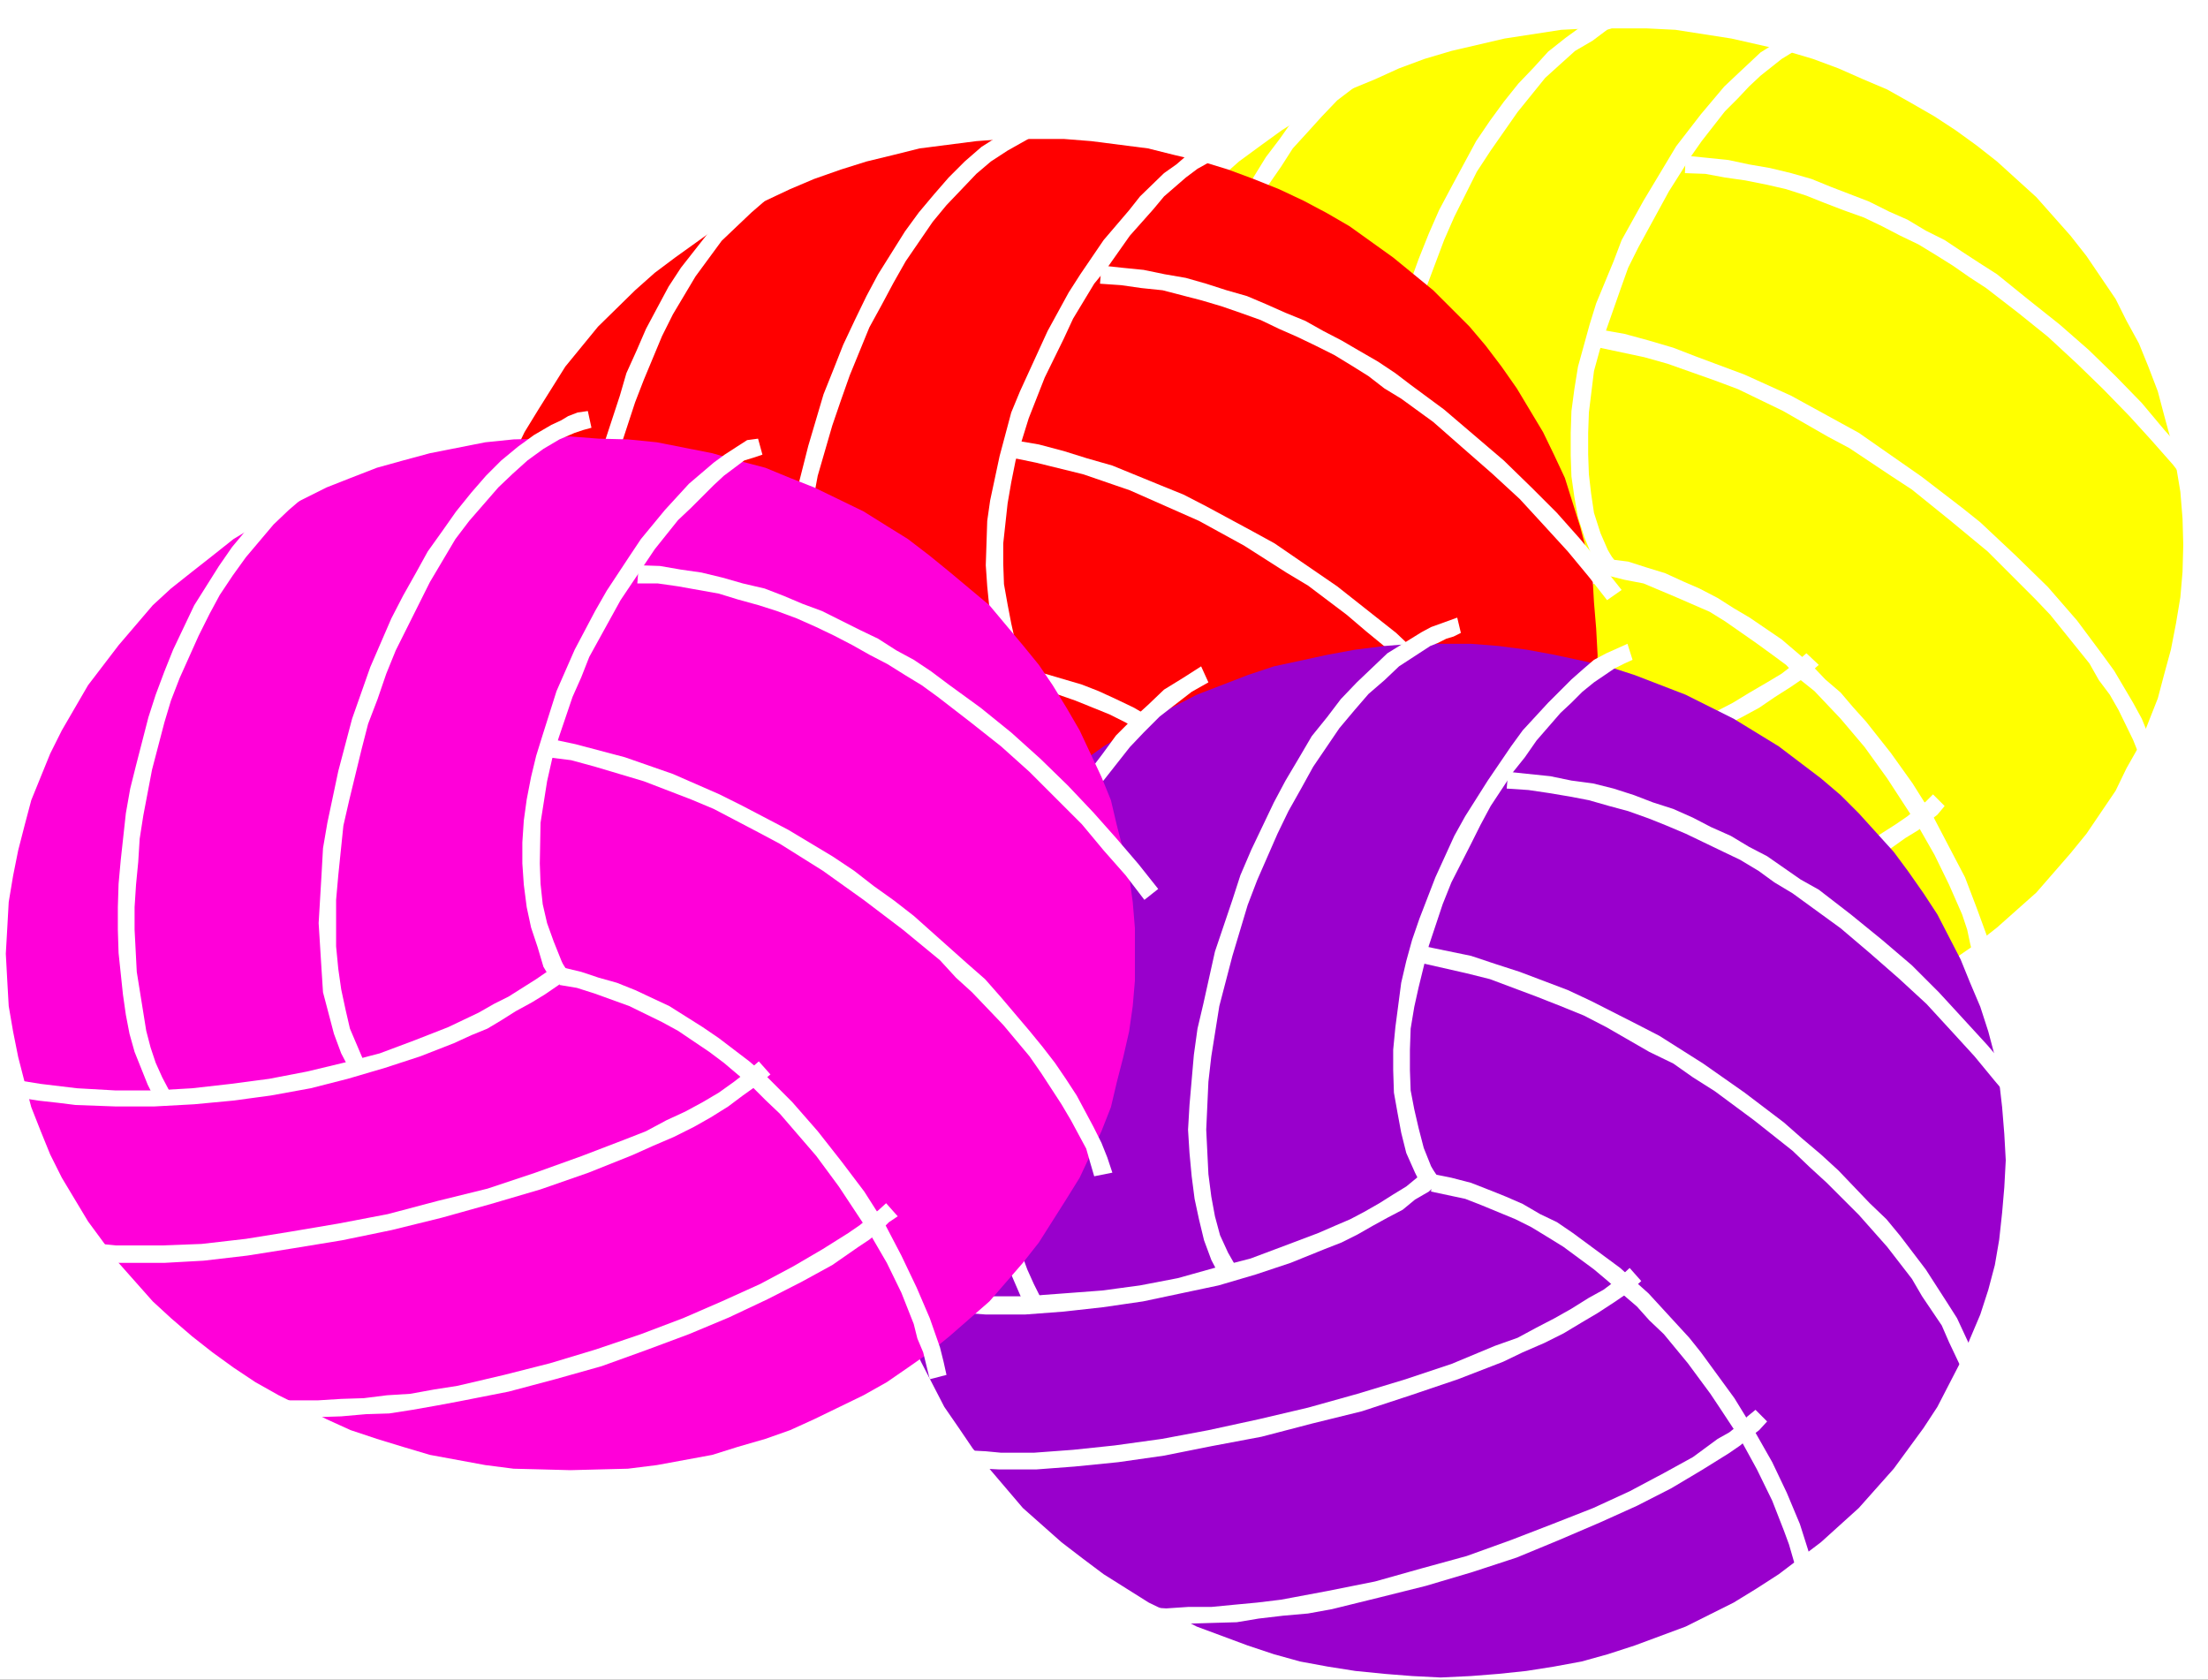
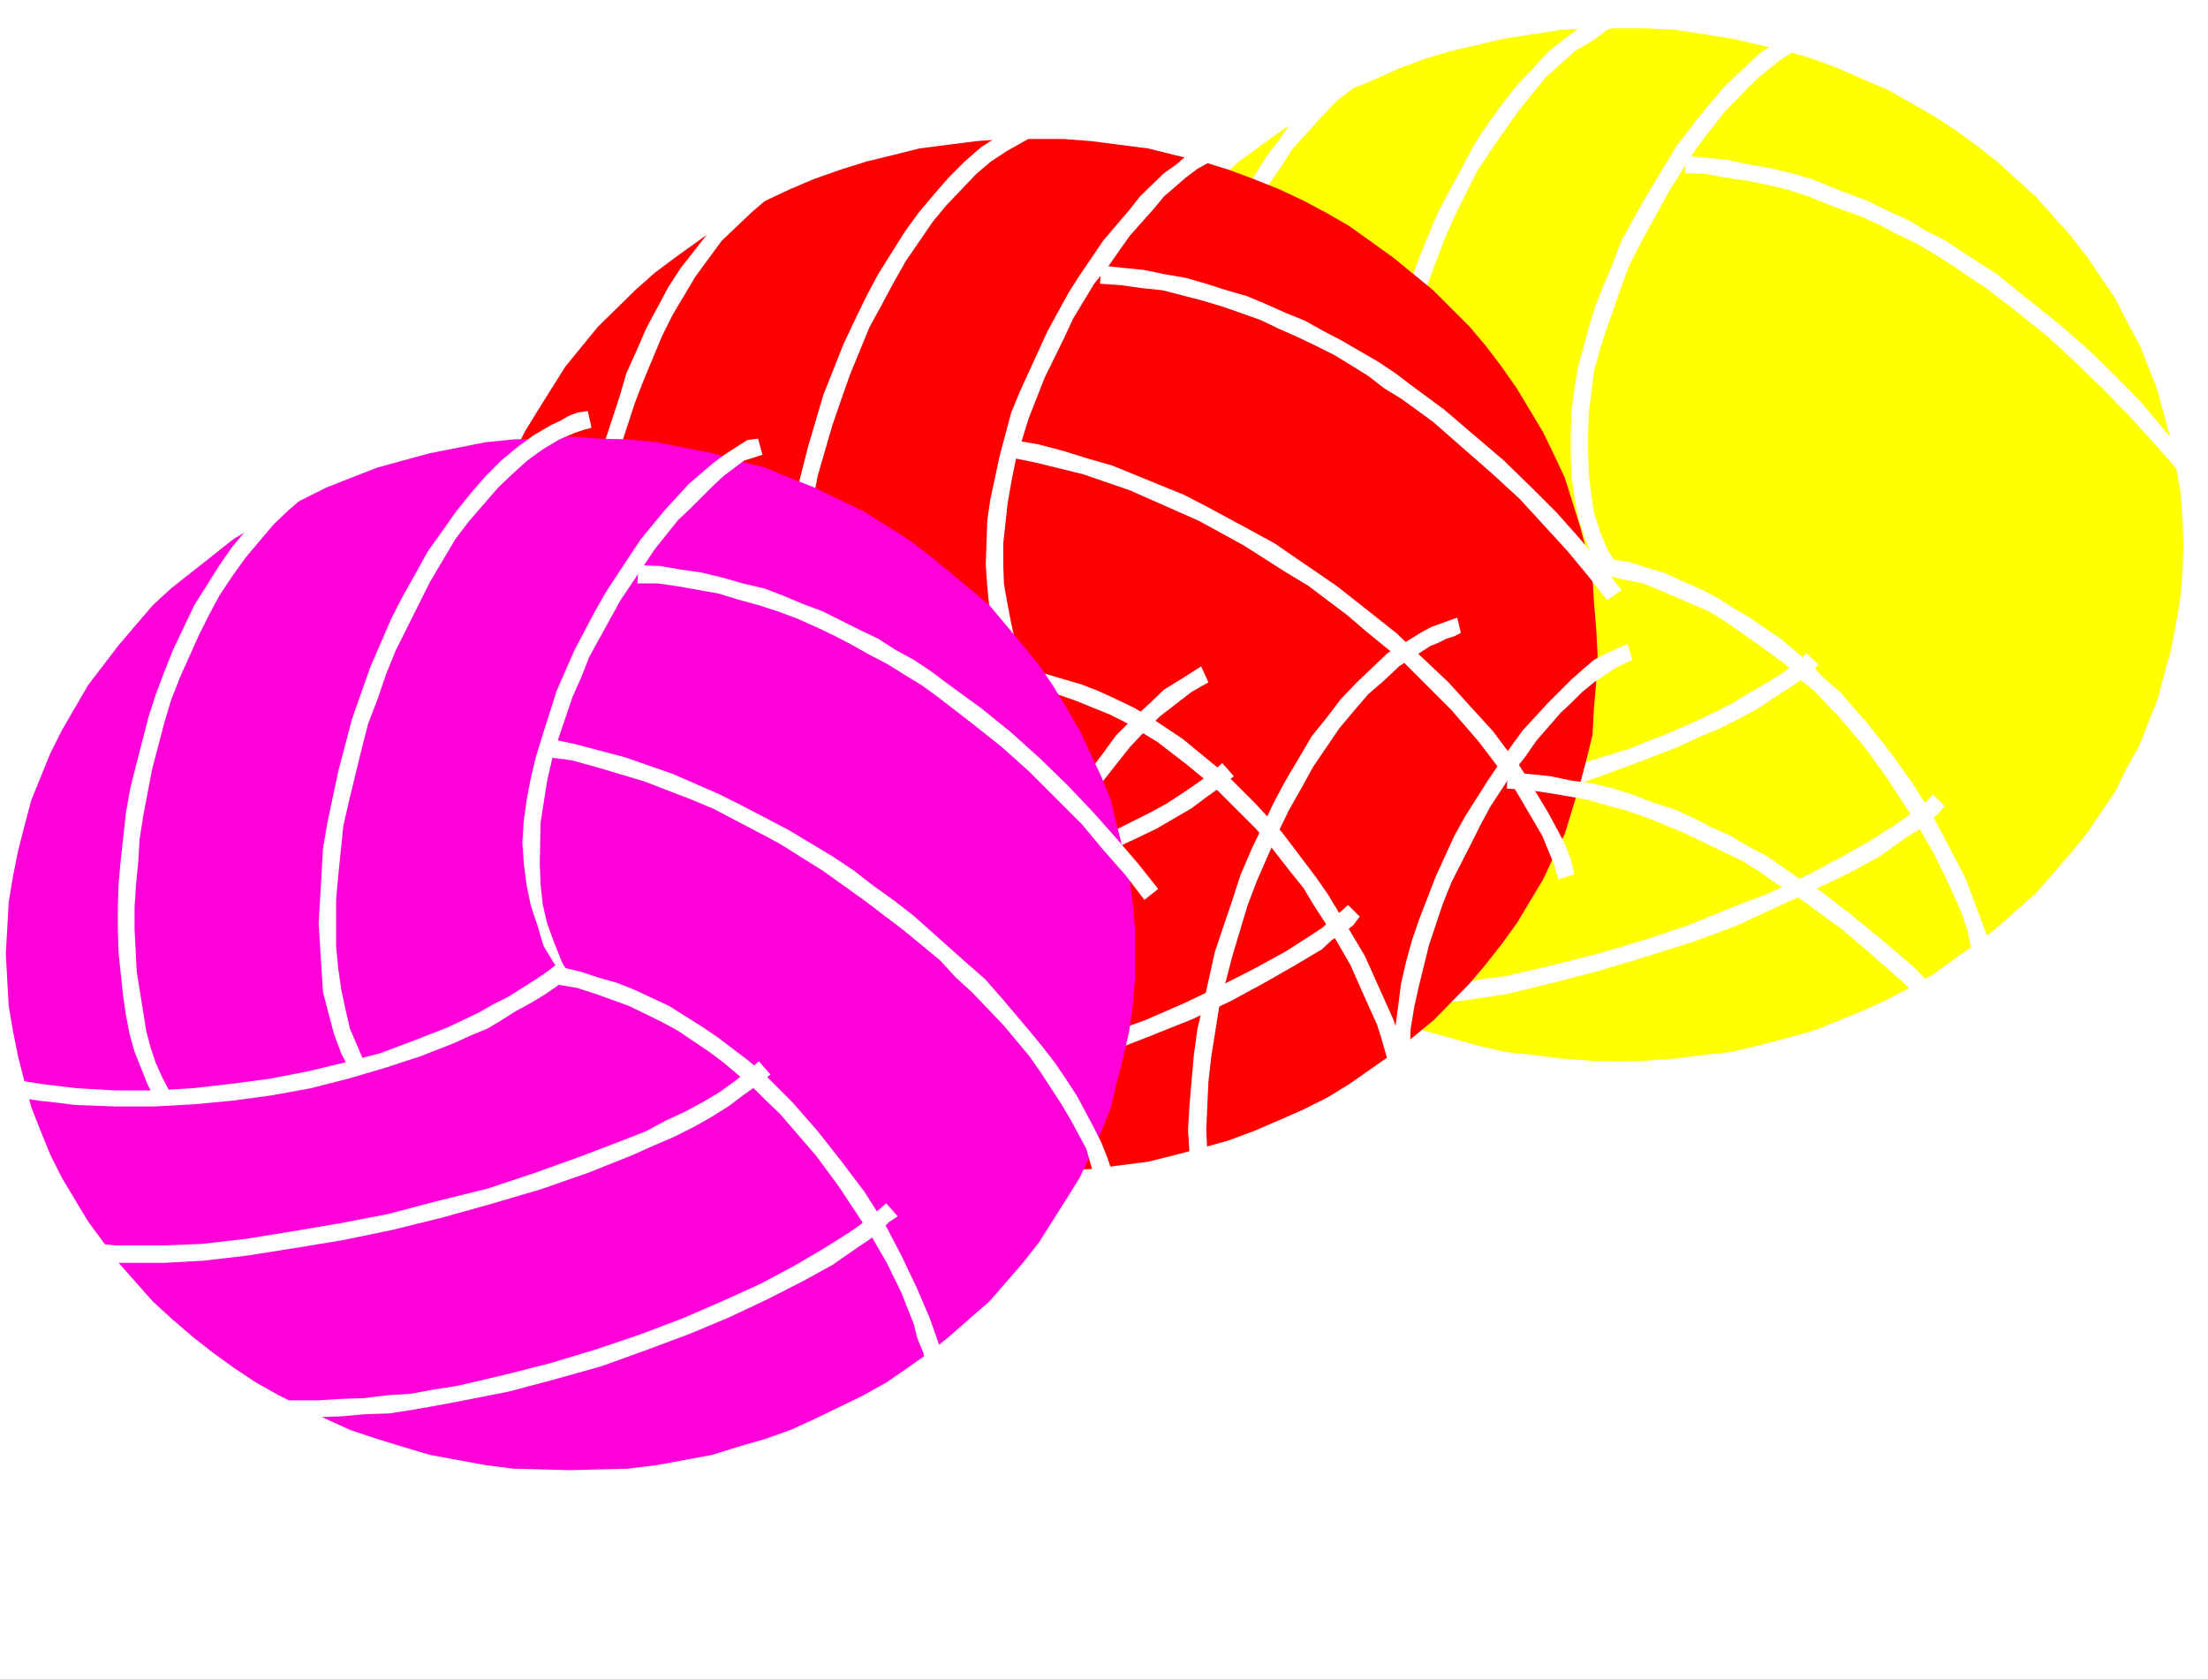
<svg xmlns="http://www.w3.org/2000/svg" xmlns:ns1="http://sodipodi.sourceforge.net/DTD/sodipodi-0.dtd" xmlns:ns2="http://www.inkscape.org/namespaces/inkscape" version="1.0" width="129.766mm" height="98.708mm" id="svg41" ns1:docname="Balls 1.wmf">
  <rect width="100%" height="100%" fill="#333333" stroke="none" />
  <ns1:namedview id="namedview41" pagecolor="#ffffff" bordercolor="#000000" borderopacity="0.25" ns2:showpageshadow="2" ns2:pageopacity="0.0" ns2:pagecheckerboard="0" ns2:deskcolor="#d1d1d1" ns2:document-units="mm" />
  <defs id="defs1">
    <pattern id="WMFhbasepattern" patternUnits="userSpaceOnUse" width="6" height="6" x="0" y="0" />
  </defs>
  <path style="fill:#ffffff;fill-opacity:1;fill-rule:evenodd;stroke:none" d="M 0,373.069 H 490.455 V 0 H 0 Z" id="path1" />
  <path style="fill:#ffff00;fill-opacity:1;fill-rule:evenodd;stroke:none" d="m 359.56,6.301 h 6.141 l 6.464,0.323 12.443,1.939 12.12,2.747 5.979,1.777 5.656,2.1 5.494,2.424 5.333,2.262 5.171,2.908 5.333,3.07 4.686,3.07 4.686,3.393 4.525,3.555 8.726,7.917 7.595,8.563 3.555,4.524 6.464,9.533 2.424,4.847 2.747,5.009 2.101,5.17 2.101,5.493 1.454,5.493 1.454,5.332 1.131,5.655 0.97,5.817 0.485,5.978 0.162,5.817 -0.162,5.978 -0.485,5.655 -0.97,5.817 -1.131,5.817 -1.454,5.332 -1.454,5.493 -2.101,5.332 -2.101,5.332 -2.747,4.847 -2.424,5.009 -6.464,9.533 -3.555,4.362 -7.595,8.725 -8.726,7.755 -4.525,3.555 -4.686,3.231 -4.686,3.393 -5.333,3.07 -5.171,2.747 -5.333,2.424 -5.494,2.262 -5.656,2.262 -5.979,1.616 -5.979,1.616 -6.141,1.454 -6.141,0.646 -6.302,0.808 -6.464,0.485 -6.141,0.162 -6.464,-0.162 -6.302,-0.485 -6.464,-0.808 -6.141,-0.646 -6.141,-1.454 -5.656,-1.616 -5.979,-1.616 -5.656,-2.262 -5.333,-2.262 -5.494,-2.424 -5.171,-2.747 -5.171,-3.07 -4.848,-3.393 -4.686,-3.231 -9.211,-7.594 -4.04,-3.716 -7.757,-8.725 -3.394,-4.362 -3.555,-4.686 -2.909,-4.847 -2.424,-5.009 -2.747,-4.847 -2.262,-5.332 -1.939,-5.332 -1.616,-5.493 -1.454,-5.332 -0.97,-5.817 -0.97,-5.817 -0.485,-5.655 -0.162,-5.978 0.162,-5.817 0.485,-5.978 0.97,-5.817 0.97,-5.655 1.454,-5.332 1.616,-5.493 1.939,-5.493 2.262,-5.17 2.747,-5.009 2.424,-4.847 2.909,-4.847 3.555,-4.686 3.394,-4.524 7.757,-8.563 4.04,-4.039 4.363,-3.878 4.848,-3.555 4.686,-3.393 4.848,-3.07 5.171,-3.07 5.171,-2.908 5.494,-2.262 5.333,-2.424 5.656,-2.1 5.979,-1.777 11.797,-2.747 12.605,-1.939 6.302,-0.323 z" id="path2" />
  <path style="fill:#ffffff;fill-opacity:1;fill-rule:evenodd;stroke:none" d="m 313.665,145.091 -3.07,-7.594 -1.131,-4.201 -1.131,-4.201 -0.646,-4.847 -0.162,-4.847 V 108.899 l 0.162,-5.493 1.454,-10.987 1.293,-5.817 2.586,-11.31 1.616,-5.655 6.141,-16.319 2.262,-5.17 5.01,-10.017 3.07,-4.686 5.979,-8.563 6.141,-7.594 3.394,-3.07 3.232,-2.908 3.878,-2.262 3.232,-2.424 1.939,-0.646 1.293,-0.969 1.939,-0.485 1.939,-0.485 -0.97,-3.716 -4.04,1.454 -1.939,0.646 -5.818,3.393 -3.555,2.585 -3.878,3.07 -3.232,3.555 -3.394,3.555 -3.232,4.039 -3.07,4.201 -3.07,4.524 -5.494,10.179 -2.747,5.17 -2.262,5.17 -2.262,5.655 -4.04,11.148 -3.394,11.633 -2.101,11.31 -0.97,5.817 -0.646,5.655 -0.485,11.148 0.485,10.502 0.646,4.847 2.262,9.21 1.454,4.201 2.262,3.878 z" id="path3" />
  <path style="fill:#ffffff;fill-opacity:1;fill-rule:evenodd;stroke:none" d="m 357.136,122.633 -2.586,2.1 -2.747,1.939 -2.909,2.1 -3.232,1.616 -3.07,1.939 -3.555,1.777 -3.394,1.616 -3.555,1.454 -7.272,3.07 -7.595,2.585 -8.08,2.262 -8.08,1.939 -8.403,1.616 -8.565,1.293 -8.565,0.969 -8.565,0.323 h -8.726 l -8.242,-0.323 -4.04,-0.485 -4.202,-0.485 -3.878,-0.485 -4.04,-0.969 -0.646,3.716 4.04,0.808 4.04,0.646 4.525,0.485 4.04,0.485 8.403,0.485 h 8.726 l 8.888,-0.485 8.726,-0.969 8.403,-1.131 8.565,-1.616 8.565,-2.262 8.242,-2.1 7.757,-2.908 7.434,-3.07 3.717,-1.293 3.555,-1.939 3.555,-1.616 3.232,-1.939 3.232,-1.939 3.07,-2.1 2.909,-1.939 2.747,-2.262 z" id="path4" />
  <path style="fill:#ffffff;fill-opacity:1;fill-rule:evenodd;stroke:none" d="m 401.252,145.091 -2.586,2.262 -2.909,2.262 -3.232,1.939 -3.878,2.262 -3.717,2.262 -4.04,2.1 -4.525,2.1 -4.686,2.1 -9.696,3.878 -10.504,3.231 -10.666,3.555 -10.989,2.908 -10.989,2.747 -11.15,2.262 -10.342,1.777 -10.181,1.616 -9.373,0.808 -8.726,0.646 h -3.878 -3.555 l -3.394,-0.162 h -3.07 l -0.485,3.716 3.394,0.162 3.555,0.323 h 3.555 3.878 l 9.05,-0.646 9.534,-1.131 10.181,-1.616 10.827,-1.777 10.989,-2.424 11.15,-2.747 10.989,-2.908 10.989,-3.231 10.666,-3.878 9.534,-3.716 4.848,-2.262 4.363,-1.777 4.686,-2.424 3.878,-2.1 3.555,-2.424 3.555,-2.262 3.07,-2.1 3.07,-2.747 z" id="path5" />
  <path style="fill:#ffffff;fill-opacity:1;fill-rule:evenodd;stroke:none" d="m 270.356,151.554 -1.293,-3.07 -1.616,-3.07 -1.131,-3.555 -0.97,-4.039 -0.97,-4.039 -1.454,-8.725 -0.162,-9.533 v -4.686 l 0.162,-5.009 0.808,-10.179 0.646,-5.17 1.293,-5.17 0.97,-5.17 2.424,-10.502 1.778,-5.17 1.939,-4.847 1.939,-4.847 2.262,-4.847 2.262,-4.362 2.424,-4.362 2.909,-4.201 2.586,-4.039 3.394,-3.716 3.07,-3.393 3.394,-3.555 3.394,-2.585 3.717,-2.908 3.878,-2.262 -1.616,-3.231 -4.525,2.585 -3.878,2.585 -3.394,3.231 -3.717,3.393 -3.555,3.393 -3.07,4.362 -3.07,4.039 -2.586,4.201 -2.747,4.524 -4.525,9.694 -2.262,5.009 -3.394,10.341 -2.747,10.502 -1.131,5.332 -0.97,5.17 -1.454,10.664 -0.323,5.332 v 4.847 l -0.323,5.009 0.323,5.009 0.97,9.533 0.646,4.362 0.97,4.362 1.131,4.039 2.586,7.271 1.939,3.393 z" id="path6" />
  <path style="fill:#ffffff;fill-opacity:1;fill-rule:evenodd;stroke:none" d="m 359.398,126.026 -2.262,-3.878 -1.616,-3.716 -1.454,-4.524 -0.646,-4.362 -0.485,-4.201 -0.162,-4.362 v -4.847 l 0.162,-4.524 1.131,-9.21 1.293,-4.686 1.454,-4.524 3.232,-9.21 1.616,-4.524 2.262,-4.524 6.787,-12.441 5.01,-7.917 2.262,-3.231 5.171,-6.624 2.909,-2.908 2.424,-2.585 2.586,-2.424 4.686,-3.716 4.202,-2.585 2.262,-0.646 -1.293,-3.555 -2.262,0.969 -2.424,1.131 -5.171,3.231 -5.171,4.847 -2.909,2.747 -5.171,6.14 -5.494,7.109 -2.424,4.039 -4.848,8.079 -4.848,8.725 -1.778,4.686 -3.878,9.371 -1.454,4.686 -1.293,4.686 -1.293,4.686 -0.808,5.009 -0.646,4.847 -0.162,4.847 v 5.009 l 0.162,4.686 0.646,4.524 0.808,4.524 1.454,4.524 1.778,4.362 2.101,4.362 z" id="path7" />
  <path style="fill:#ffffff;fill-opacity:1;fill-rule:evenodd;stroke:none" d="m 429.371,176.436 -1.616,1.616 -1.939,1.454 -2.101,1.777 -2.586,1.777 -5.818,3.716 -6.302,3.555 -7.595,4.039 -8.242,3.878 -8.726,3.393 -9.534,3.878 -9.696,3.231 -10.342,3.07 -10.181,2.585 -10.504,2.424 -5.171,0.646 -5.171,0.969 -5.171,0.808 -5.333,0.485 -5.01,0.485 -5.171,0.162 h -4.848 l -4.686,-0.162 -0.323,3.716 h 5.01 5.171 l 5.171,-0.323 5.171,-0.162 5.333,-0.485 5.171,-0.646 5.494,-0.808 5.171,-0.808 10.666,-2.585 10.342,-2.747 10.181,-3.07 10.181,-3.231 9.534,-3.555 8.726,-4.039 8.403,-3.878 7.757,-3.716 6.787,-3.716 5.656,-4.039 2.909,-1.777 2.101,-1.777 2.101,-1.616 1.616,-1.939 z" id="path8" />
  <path style="fill:#ffffff;fill-opacity:1;fill-rule:evenodd;stroke:none" d="m 443.107,214.729 -0.646,-3.07 -0.97,-3.393 -2.424,-6.624 -2.586,-6.786 -3.555,-6.786 -3.717,-7.109 -4.363,-6.948 -4.848,-6.786 -5.494,-6.948 -2.909,-3.231 -2.747,-3.231 -3.394,-2.908 -3.07,-3.231 -6.626,-5.655 -7.11,-4.847 -3.555,-2.1 -3.555,-2.262 -4.04,-2.1 -3.717,-1.616 -3.878,-1.777 -4.202,-1.293 -4.04,-1.293 -3.878,-0.485 -0.808,3.555 3.878,0.969 4.202,0.808 7.272,3.07 7.434,3.231 3.394,2.1 6.949,4.847 3.555,2.585 3.07,2.262 3.07,3.231 3.232,2.585 5.818,6.14 5.333,6.301 5.01,6.948 6.626,10.179 3.878,6.786 3.232,6.624 2.909,6.624 1.131,3.393 0.646,3.07 1.454,5.817 z" id="path9" />
  <path style="fill:#ffffff;fill-opacity:1;fill-rule:evenodd;stroke:none" d="m 489.971,106.476 -4.202,-5.332 -5.01,-5.655 -5.01,-5.978 -5.818,-5.978 -5.979,-5.817 -6.464,-5.655 -7.11,-5.655 -6.787,-5.493 -4.04,-2.585 -3.717,-2.424 -3.878,-2.585 -4.202,-2.1 -4.04,-2.424 -4.04,-1.777 -4.525,-2.262 -4.202,-1.616 -4.202,-1.616 -4.363,-1.777 -4.525,-1.293 -4.686,-1.131 -4.686,-0.808 -4.525,-0.969 -4.686,-0.485 -4.848,-0.485 -0.162,3.878 4.525,0.162 4.363,0.808 4.525,0.646 4.848,0.969 4.202,0.969 4.525,1.454 4.04,1.616 4.202,1.616 4.525,1.616 4.04,1.939 4.04,2.1 4.04,1.939 3.717,2.262 3.878,2.424 3.717,2.585 3.717,2.424 7.11,5.493 6.626,5.332 6.464,5.978 5.818,5.655 5.818,5.978 4.848,5.332 4.848,5.493 4.202,5.493 z" id="path10" />
-   <path style="fill:#ffffff;fill-opacity:1;fill-rule:evenodd;stroke:none" d="m 479.79,169.489 -2.586,-6.301 -1.454,-3.555 -1.939,-3.555 -4.202,-7.109 -2.586,-3.555 -5.656,-7.594 -6.464,-7.432 -7.11,-6.948 -7.918,-7.432 -4.04,-3.231 -9.05,-6.948 -13.898,-9.694 -5.01,-2.747 -10.019,-5.493 -10.342,-4.686 -10.827,-4.039 -5.01,-1.939 -5.494,-1.616 -5.333,-1.454 -5.494,-0.969 -0.808,3.878 10.666,2.262 5.171,1.454 10.504,3.716 5.171,1.939 10.019,4.847 9.858,5.655 4.848,2.585 9.211,6.14 4.686,3.07 8.403,6.786 8.403,6.948 10.666,10.664 3.232,3.393 8.726,10.825 2.101,3.716 2.424,3.231 1.939,3.393 3.232,6.624 1.293,3.231 0.646,2.908 z" id="path11" />
  <path style="fill:#ff0000;fill-opacity:1;fill-rule:evenodd;stroke:none" d="m 229.633,30.86 h 6.626 l 6.141,0.485 12.605,1.616 5.818,1.454 6.141,1.454 5.818,1.777 5.656,2.1 5.656,2.262 5.494,2.585 5.171,2.747 5.01,2.908 9.696,6.948 8.888,7.271 8.08,8.079 3.555,4.201 3.555,4.686 3.394,4.847 5.818,9.694 2.424,5.009 2.424,5.17 3.394,10.825 1.454,5.493 1.293,5.655 0.323,5.655 0.485,5.817 0.323,5.978 -0.323,5.978 -0.485,5.655 -0.323,5.978 -1.293,5.332 -1.454,5.493 -3.394,11.148 -2.424,5.009 -2.424,5.17 -5.818,9.694 -3.394,4.686 -3.555,4.524 -3.555,4.201 -8.08,8.24 -8.888,7.271 -9.696,6.786 -5.01,3.07 -5.171,2.585 -5.494,2.424 -5.656,2.424 -5.656,2.1 -5.818,1.616 -6.141,1.616 -5.818,1.454 -12.605,1.616 -12.766,0.485 -12.766,-0.485 -12.605,-1.616 -5.818,-1.454 -5.979,-1.616 -5.656,-1.616 -5.979,-2.1 -5.333,-2.424 -5.494,-2.424 -5.494,-2.585 -4.848,-3.07 -9.696,-6.786 -4.525,-3.555 -4.363,-3.716 -8.242,-8.24 -7.272,-8.725 -5.979,-9.371 -3.07,-5.009 -2.424,-5.17 -2.262,-5.009 -3.555,-11.148 -1.454,-5.493 -1.131,-5.332 -0.808,-5.978 -0.162,-5.655 -0.485,-5.978 0.485,-5.978 0.162,-5.817 0.808,-5.655 1.131,-5.655 1.454,-5.493 3.555,-10.825 2.262,-5.17 2.424,-5.009 3.07,-5.009 5.979,-9.533 7.272,-8.886 8.242,-8.079 4.363,-3.878 4.525,-3.393 9.696,-6.948 4.848,-2.908 5.494,-2.747 5.494,-2.585 5.333,-2.262 5.979,-2.1 5.656,-1.777 5.979,-1.454 5.818,-1.454 12.605,-1.616 6.464,-0.485 z" id="path12" />
  <path style="fill:#ffffff;fill-opacity:1;fill-rule:evenodd;stroke:none" d="m 183.901,169.489 -1.778,-3.555 -2.586,-8.079 -0.97,-4.362 -0.97,-9.856 -0.323,-4.847 0.323,-5.332 0.97,-10.825 0.97,-5.655 2.101,-11.31 3.232,-11.148 1.939,-5.655 1.939,-5.493 4.363,-10.664 2.747,-5.009 2.586,-4.847 2.747,-4.847 5.979,-8.725 3.07,-3.716 3.394,-3.555 3.232,-3.393 3.232,-2.747 3.717,-2.424 5.171,-2.908 5.333,-2.1 -1.131,-3.555 -1.939,0.808 -1.778,0.485 -4.04,1.777 -3.878,2.424 -3.555,2.262 -3.717,3.231 -3.555,3.555 -3.232,3.716 -3.394,4.039 -3.07,4.201 -5.979,9.533 -2.586,4.847 -2.586,5.332 -2.586,5.493 -2.101,5.332 -2.262,5.655 -3.394,11.472 -2.909,11.472 -1.131,5.817 -1.293,11.31 -0.323,5.655 v 10.664 l 0.323,5.17 0.808,5.009 0.97,4.686 1.131,4.362 1.616,4.362 1.939,3.878 z" id="path13" />
  <path style="fill:#ffffff;fill-opacity:1;fill-rule:evenodd;stroke:none" d="m 227.209,147.353 -2.586,1.777 -2.747,2.1 -2.909,1.939 -3.07,1.939 -3.07,1.939 -3.555,1.293 -3.232,1.939 -3.878,1.616 -7.11,2.908 -7.757,2.585 -8.08,2.1 -8.242,2.1 -8.242,1.777 -8.565,0.969 -8.565,0.808 -8.565,0.485 h -8.403 l -8.565,-0.485 -4.04,-0.162 -4.04,-0.646 -4.04,-0.323 -3.717,-0.646 -0.646,3.555 3.878,0.646 4.04,0.646 4.04,0.485 4.525,0.323 8.565,0.485 h 8.403 l 8.888,-0.485 8.726,-0.808 8.726,-1.131 8.565,-1.939 8.403,-1.616 8.08,-2.585 7.757,-2.747 7.595,-2.908 3.878,-1.777 3.232,-1.616 3.394,-1.777 3.555,-1.939 3.07,-1.616 3.232,-2.262 2.747,-2.1 2.747,-1.777 z" id="path14" />
  <path style="fill:#ffffff;fill-opacity:1;fill-rule:evenodd;stroke:none" d="m 271.488,169.489 -2.747,2.424 -2.909,2.1 -3.07,2.1 -3.717,2.424 -3.878,2.1 -4.202,2.1 -4.202,2.1 -4.848,1.939 -9.858,3.716 -10.181,3.878 -10.989,3.07 -10.827,3.07 -11.15,2.585 -10.827,2.424 -10.666,1.616 -9.858,1.616 -9.534,0.969 -8.888,0.646 h -3.717 -3.717 -3.394 l -2.747,-0.323 -0.485,3.716 3.07,0.323 3.555,0.162 h 3.717 4.04 l 8.565,-0.808 9.858,-1.131 10.181,-1.131 10.666,-1.939 11.15,-2.424 11.15,-2.585 11.15,-3.231 10.827,-3.07 10.342,-3.555 10.019,-4.201 4.686,-1.939 4.525,-2.1 4.363,-2.1 3.878,-2.262 3.878,-2.262 3.232,-2.424 3.394,-2.424 2.747,-2.262 z" id="path15" />
  <path style="fill:#ffffff;fill-opacity:1;fill-rule:evenodd;stroke:none" d="m 140.753,175.952 -1.778,-2.908 -1.293,-3.393 -2.262,-7.271 -0.808,-4.201 -0.808,-4.362 -0.97,-8.886 v -9.694 l 0.485,-10.179 1.454,-10.179 0.97,-5.332 2.101,-10.341 3.232,-9.856 1.939,-5.009 4.04,-9.694 2.424,-4.847 5.01,-8.402 5.818,-7.917 3.394,-3.231 3.232,-3.07 3.555,-3.07 3.717,-2.585 3.878,-2.424 -1.939,-3.231 -4.04,2.262 -3.717,2.908 -4.04,3.07 -3.555,3.231 -3.07,3.878 -6.464,8.24 -2.747,4.201 -2.424,4.524 -2.586,4.847 -2.101,4.847 -2.262,5.009 -1.454,5.009 -3.394,10.341 -3.394,15.996 -0.646,5.493 -0.97,10.341 -0.162,5.17 v 5.17 l 0.485,9.533 1.293,8.886 0.808,4.362 2.262,8.079 3.07,6.786 z" id="path16" />
  <path style="fill:#ffffff;fill-opacity:1;fill-rule:evenodd;stroke:none" d="m 229.472,150.585 -2.262,-4.039 -1.616,-3.716 -0.97,-4.362 -0.808,-4.201 -0.808,-4.524 -0.162,-4.524 v -4.524 l 0.97,-8.886 0.808,-4.686 0.97,-4.847 2.909,-9.371 3.555,-9.048 4.202,-8.563 2.101,-4.524 4.686,-7.755 2.909,-3.555 5.01,-7.109 5.171,-5.817 2.424,-2.908 4.848,-4.201 2.586,-1.939 4.363,-2.424 1.939,-0.646 -0.97,-3.555 -2.586,0.646 -2.424,1.131 -2.586,1.777 -2.424,2.1 -2.747,1.939 -5.333,5.17 -2.424,3.07 -5.656,6.624 -5.171,7.594 -2.586,4.039 -4.686,8.563 -6.141,13.41 -1.939,4.686 -2.586,9.694 -2.101,9.856 -0.646,4.524 -0.323,9.856 0.323,4.686 0.485,4.847 0.97,4.362 1.293,4.524 1.939,4.201 1.939,4.362 z" id="path17" />
  <path style="fill:#ffffff;fill-opacity:1;fill-rule:evenodd;stroke:none" d="m 299.444,200.995 -1.616,1.454 -1.939,1.616 -2.101,1.939 -2.424,1.616 -5.818,3.716 -6.464,3.555 -7.595,3.878 -8.08,3.878 -8.888,3.878 -9.373,3.393 -9.534,3.231 -10.504,3.07 -10.181,2.585 -10.666,2.424 -5.171,0.969 -5.171,0.969 -5.171,0.646 -5.01,0.323 -5.171,0.323 -5.01,0.323 h -5.01 l -4.848,-0.323 v 4.039 h 4.848 5.01 5.171 l 5.171,-0.323 5.171,-0.646 5.494,-0.646 5.333,-0.969 5.333,-0.969 10.504,-2.1 10.504,-2.747 10.342,-3.07 9.858,-3.393 9.534,-3.716 8.888,-3.555 8.565,-4.039 7.434,-4.039 6.787,-3.878 5.979,-3.555 2.262,-2.1 2.586,-1.616 2.101,-1.616 1.454,-1.939 z" id="path18" />
  <path style="fill:#ffffff;fill-opacity:1;fill-rule:evenodd;stroke:none" d="m 313.019,239.126 -0.646,-3.07 -1.778,-6.463 -1.131,-3.231 -6.302,-14.057 -4.04,-6.786 -4.202,-6.948 -2.586,-3.716 -5.01,-6.624 -2.586,-3.393 -5.818,-6.301 -6.141,-6.14 -10.019,-8.24 -7.272,-4.847 -3.555,-2.1 -4.04,-1.939 -3.878,-1.777 -3.717,-1.454 -8.242,-2.424 -4.04,-0.969 -0.808,3.555 7.918,2.1 3.717,1.293 7.595,3.07 3.555,1.777 7.11,4.362 6.302,4.847 3.555,2.908 3.07,2.585 9.05,9.048 2.586,3.07 5.171,6.624 2.747,3.393 2.101,3.555 4.202,6.463 4.04,6.948 3.07,6.948 2.909,6.463 0.97,3.07 1.778,6.301 0.808,2.747 z" id="path19" />
  <path style="fill:#ffffff;fill-opacity:1;fill-rule:evenodd;stroke:none" d="m 360.206,131.035 -4.363,-5.493 -4.848,-5.817 -5.171,-5.817 -5.656,-5.655 -6.141,-5.978 -6.626,-5.655 -6.626,-5.655 -7.434,-5.493 -3.394,-2.585 -3.878,-2.585 -4.202,-2.424 -3.878,-2.262 -4.04,-2.1 -4.04,-2.262 -4.363,-1.777 -4.363,-1.939 -4.202,-1.777 -4.525,-1.293 -4.525,-1.454 -4.525,-1.293 -4.686,-0.808 -4.686,-0.969 -4.848,-0.485 -4.525,-0.485 -0.323,4.039 4.686,0.323 4.525,0.646 4.686,0.485 4.363,1.131 4.363,1.131 4.363,1.293 4.202,1.454 4.525,1.616 4.04,1.939 4.04,1.777 4.04,1.939 4.202,2.1 3.717,2.262 3.878,2.424 3.555,2.747 3.717,2.262 7.11,5.17 6.626,5.817 6.464,5.655 6.141,5.655 5.494,5.978 5.171,5.655 4.686,5.655 4.04,5.17 z" id="path20" />
  <path style="fill:#ffffff;fill-opacity:1;fill-rule:evenodd;stroke:none" d="m 349.702,194.209 -0.808,-3.393 -1.293,-3.393 -3.717,-6.948 -4.202,-6.948 -2.424,-3.878 -2.747,-3.393 -2.909,-3.878 -3.394,-3.716 -6.464,-7.109 -11.635,-10.987 -13.09,-10.341 -13.898,-9.533 -5.01,-2.747 -10.181,-5.493 -5.01,-2.585 -5.171,-2.1 -10.666,-4.362 -5.656,-1.616 -5.171,-1.616 -5.494,-1.454 -5.656,-0.969 -0.485,3.878 5.494,1.131 10.504,2.585 10.342,3.555 15.352,6.786 10.019,5.493 9.373,5.978 4.848,2.908 8.565,6.463 4.363,3.716 8.08,6.624 7.272,7.271 3.555,3.555 6.141,7.109 8.08,10.664 2.101,3.555 3.878,6.624 2.586,6.301 0.97,3.393 z" id="path21" />
-   <path style="fill:#9900cc;fill-opacity:1;fill-rule:evenodd;stroke:none" d="m 319.968,142.991 h 6.787 l 6.141,0.485 6.141,0.808 6.141,1.131 11.958,2.585 5.979,1.939 11.312,4.362 10.666,5.332 5.01,3.07 5.01,3.07 9.373,7.109 4.363,3.716 4.04,4.039 7.757,8.563 3.232,4.362 3.394,4.847 3.07,4.686 2.586,5.009 2.586,5.009 2.101,5.17 2.262,5.332 1.778,5.493 1.454,5.493 0.97,5.655 0.646,5.655 0.485,5.978 0.323,5.817 -0.323,5.978 -0.485,5.655 -0.646,5.978 -0.97,5.655 -1.454,5.493 -1.778,5.493 -2.262,5.332 -2.101,5.17 -2.586,5.009 -2.586,5.009 -3.07,4.686 -6.626,9.048 -7.757,8.725 -8.403,7.594 -9.373,7.109 -5.01,3.231 -5.01,3.07 -10.666,5.332 -5.656,2.1 -5.656,2.1 -5.979,1.939 -5.818,1.616 -6.141,1.131 -6.141,0.969 -6.141,0.646 -6.141,0.485 -6.787,0.323 -6.302,-0.323 -6.141,-0.485 -6.464,-0.646 -6.141,-0.969 -6.141,-1.131 -5.818,-1.616 -5.818,-1.939 -5.656,-2.1 -5.656,-2.1 -5.333,-2.747 -5.333,-2.585 -10.019,-6.301 -4.525,-3.393 -4.848,-3.716 -8.565,-7.594 -3.717,-4.362 -3.717,-4.362 -3.717,-4.524 -3.07,-4.524 -3.232,-4.686 -2.586,-5.009 -2.586,-5.009 -2.424,-5.17 -3.555,-10.825 -1.131,-5.493 -1.293,-5.655 -0.808,-5.978 -0.485,-5.655 v -11.795 l 0.485,-5.978 0.808,-5.655 1.293,-5.655 1.131,-5.493 3.555,-10.825 2.424,-5.17 2.586,-5.009 2.586,-5.009 6.302,-9.533 3.717,-4.362 3.717,-4.362 3.717,-4.201 4.363,-4.039 4.202,-3.716 4.848,-3.878 4.525,-3.231 5.01,-3.07 5.01,-3.07 5.333,-2.585 5.333,-2.747 11.312,-4.362 5.818,-1.939 11.958,-2.585 6.141,-1.131 6.464,-0.808 6.141,-0.485 z" id="path22" />
  <path style="fill:#ffffff;fill-opacity:1;fill-rule:evenodd;stroke:none" d="m 274.72,281.62 -1.939,-3.393 -1.778,-3.878 -1.131,-4.201 -0.808,-4.362 -0.646,-5.009 -0.485,-9.856 0.485,-10.664 0.646,-5.655 1.778,-11.148 2.909,-11.148 3.394,-11.31 2.101,-5.493 4.525,-10.341 2.424,-5.009 2.909,-5.17 2.586,-4.686 5.818,-8.563 3.394,-4.039 3.07,-3.555 3.555,-3.07 3.232,-3.07 6.949,-4.524 1.616,-0.646 1.939,-0.969 1.616,-0.485 1.616,-0.808 -0.808,-3.393 -5.818,2.1 -2.101,1.131 -7.595,4.686 -6.787,6.463 -3.555,3.716 -3.07,4.039 -3.394,4.201 -2.747,4.686 -3.07,5.17 -2.586,4.847 -5.01,10.502 -2.424,5.655 -1.778,5.493 -3.878,11.472 -2.586,11.633 -1.293,5.493 -0.808,5.817 -0.97,11.148 -0.323,5.493 0.323,5.17 0.485,5.17 0.646,5.009 0.97,4.524 1.131,4.686 1.616,4.362 1.939,3.716 z" id="path23" />
  <path style="fill:#ffffff;fill-opacity:1;fill-rule:evenodd;stroke:none" d="m 317.867,259.161 -2.747,2.1 -2.747,2.262 -2.909,1.777 -3.07,1.939 -3.394,1.939 -3.07,1.616 -3.394,1.454 -3.717,1.616 -7.272,2.747 -7.757,2.908 -8.08,2.1 -8.08,2.262 -8.403,1.616 -8.403,1.131 -8.565,0.646 -8.726,0.646 h -8.242 l -8.565,-0.646 -4.04,-0.162 -4.04,-0.485 -4.202,-0.485 -3.878,-0.969 -0.808,3.878 4.202,0.646 4.04,0.646 4.202,0.646 4.202,0.323 8.565,0.646 h 8.726 l 8.565,-0.646 8.726,-0.969 8.888,-1.293 8.403,-1.777 8.403,-1.777 8.242,-2.424 7.757,-2.585 7.595,-3.07 3.717,-1.454 3.555,-1.777 3.394,-1.939 3.232,-1.777 3.394,-1.777 2.747,-2.262 3.07,-1.777 2.586,-2.424 z" id="path24" />
  <path style="fill:#ffffff;fill-opacity:1;fill-rule:evenodd;stroke:none" d="m 361.984,281.62 -2.586,2.424 -3.232,2.424 -3.232,1.777 -3.878,2.424 -3.717,2.1 -4.04,2.1 -4.202,2.262 -5.01,1.777 -9.696,4.039 -10.181,3.393 -10.666,3.231 -10.989,3.07 -10.989,2.585 -11.15,2.424 -10.342,1.939 -10.504,1.454 -9.211,0.969 -8.726,0.646 h -3.717 -3.555 l -3.394,-0.323 -3.07,-0.162 -0.485,4.039 h 3.394 l 3.232,0.162 h 3.878 4.202 l 8.565,-0.646 9.696,-0.969 10.181,-1.454 10.504,-2.1 11.15,-2.1 11.15,-2.908 11.15,-2.747 10.827,-3.555 10.504,-3.555 10.019,-3.878 4.363,-2.1 4.848,-2.1 4.202,-2.1 4.04,-2.424 3.555,-2.1 3.717,-2.424 3.07,-2.1 2.909,-2.585 z" id="path25" />
  <path style="fill:#ffffff;fill-opacity:1;fill-rule:evenodd;stroke:none" d="m 231.088,288.083 -1.454,-2.908 -1.454,-3.231 -1.293,-3.555 -1.778,-7.917 -0.646,-4.362 -0.97,-9.048 v -14.38 l 0.485,-5.493 1.131,-9.856 0.97,-5.332 2.424,-10.341 3.07,-10.179 1.778,-5.009 1.939,-5.009 4.525,-9.21 2.424,-4.201 2.747,-4.524 5.979,-7.594 3.07,-3.231 3.555,-3.555 7.11,-5.493 3.717,-2.1 -1.616,-3.555 -4.04,2.585 -4.202,2.585 -3.555,3.393 -3.555,3.231 -3.555,3.555 -3.07,4.201 -3.07,4.039 -2.586,4.362 -2.586,4.524 -4.848,9.694 -2.101,4.686 -1.616,5.493 -3.394,10.341 -1.131,5.17 -1.131,5.493 -0.97,5.17 -1.454,10.664 -0.162,10.179 v 10.017 l 0.646,9.371 2.909,12.764 1.293,3.555 3.07,7.109 z" id="path26" />
  <path style="fill:#ffffff;fill-opacity:1;fill-rule:evenodd;stroke:none" d="m 319.806,262.716 -1.939,-3.716 -1.616,-4.039 -1.131,-4.362 -0.97,-4.201 -0.808,-4.201 -0.162,-4.524 v -4.524 l 0.162,-4.686 0.808,-4.847 0.97,-4.362 2.262,-9.21 3.07,-9.21 1.939,-4.847 4.363,-8.563 2.101,-4.201 2.262,-4.201 5.01,-7.594 2.586,-3.231 2.586,-3.716 5.333,-6.14 2.424,-2.262 2.424,-2.424 2.586,-2.1 4.525,-3.07 2.262,-1.131 1.778,-0.808 -1.131,-3.555 -4.686,2.1 -2.747,1.454 -2.262,1.939 -2.747,2.424 -5.171,5.17 -5.656,6.14 -2.586,3.555 -5.171,7.594 -5.01,7.917 -2.424,4.362 -4.202,9.21 -3.555,9.21 -1.616,4.686 -1.293,4.686 -1.131,4.847 -1.293,9.856 -0.485,5.009 v 4.524 l 0.162,5.009 0.808,4.524 0.808,4.362 1.131,4.524 1.939,4.362 2.101,4.201 z" id="path27" />
  <path style="fill:#ffffff;fill-opacity:1;fill-rule:evenodd;stroke:none" d="m 389.94,313.126 -1.778,1.454 -1.616,1.616 -2.424,1.939 -2.586,1.454 -5.494,4.039 -6.464,3.555 -7.595,4.039 -8.08,3.716 -9.05,3.555 -9.211,3.555 -9.858,3.555 -10.019,2.747 -10.342,2.908 -10.504,2.1 -5.171,0.969 -5.171,0.969 -5.333,0.646 -5.171,0.485 -5.01,0.485 h -5.171 l -4.848,0.323 -5.01,-0.323 -0.162,3.716 h 5.171 4.848 l 5.171,-0.162 5.656,-0.162 4.848,-0.808 5.494,-0.646 5.494,-0.485 5.333,-0.969 10.504,-2.585 10.342,-2.585 10.342,-3.07 9.858,-3.231 9.373,-3.878 9.05,-3.878 8.242,-3.716 7.595,-3.878 6.787,-4.039 5.979,-3.716 2.586,-1.777 2.101,-1.777 2.101,-1.616 1.778,-1.939 z" id="path28" />
  <path style="fill:#ffffff;fill-opacity:1;fill-rule:evenodd;stroke:none" d="m 403.515,351.419 -0.646,-3.231 -1.939,-6.14 -1.131,-3.555 -2.909,-6.948 -3.232,-6.786 -4.04,-7.109 -4.363,-7.109 -7.434,-10.179 -2.586,-3.231 -9.05,-9.856 -3.07,-2.747 -3.232,-2.908 -3.717,-2.747 -6.787,-5.009 -3.555,-2.424 -3.717,-1.777 -3.878,-2.262 -3.717,-1.616 -4.04,-1.616 -3.717,-1.454 -4.363,-1.131 -4.04,-0.808 -0.485,3.878 7.595,1.616 3.717,1.454 7.434,3.07 3.555,1.777 3.717,2.262 3.394,2.1 6.787,5.009 3.07,2.585 3.07,2.747 3.394,2.908 2.747,3.07 3.232,3.07 5.333,6.463 5.01,6.786 2.262,3.393 4.363,6.624 3.717,6.786 3.394,6.948 2.586,6.624 1.131,3.07 1.778,6.14 0.646,3.07 z" id="path29" />
  <path style="fill:#ffffff;fill-opacity:1;fill-rule:evenodd;stroke:none" d="m 450.379,243.327 -4.202,-5.655 -4.686,-5.493 -5.333,-5.817 -5.494,-5.978 -5.979,-5.978 -6.626,-5.655 -6.949,-5.655 -7.11,-5.493 -4.04,-2.262 -3.717,-2.585 -3.717,-2.585 -4.04,-2.1 -4.04,-2.424 -4.363,-1.939 -4.04,-2.1 -4.363,-1.939 -4.525,-1.454 -4.202,-1.616 -4.525,-1.454 -4.525,-1.131 -4.848,-0.646 -4.686,-0.969 -4.686,-0.485 -4.686,-0.485 -0.323,3.716 4.848,0.323 4.363,0.646 4.848,0.808 4.202,0.808 4.525,1.293 4.202,1.131 4.525,1.616 4.04,1.616 4.202,1.777 4.04,1.939 4.363,2.1 3.717,1.777 4.04,2.424 3.555,2.585 4.04,2.424 3.555,2.585 7.11,5.17 6.464,5.493 6.464,5.655 6.141,5.655 5.494,5.978 5.171,5.655 4.525,5.493 4.525,5.332 z" id="path30" />
-   <path style="fill:#ffffff;fill-opacity:1;fill-rule:evenodd;stroke:none" d="m 440.198,306.34 -1.131,-3.393 -1.131,-3.231 -3.232,-6.948 -2.262,-3.555 -4.686,-7.271 -5.656,-7.432 -3.07,-3.716 -3.717,-3.555 -6.949,-7.271 -3.878,-3.555 -4.202,-3.555 -4.04,-3.555 -8.726,-6.624 -9.211,-6.463 -9.696,-6.14 -5.01,-2.585 -10.181,-5.17 -5.171,-2.424 -10.666,-4.039 -5.494,-1.777 -5.333,-1.777 -5.494,-1.131 -5.494,-1.131 -0.646,3.716 10.666,2.424 5.171,1.293 10.342,3.878 5.333,2.1 5.171,2.1 5.01,2.585 9.534,5.493 5.333,2.585 4.363,3.07 4.848,3.07 8.726,6.463 8.565,6.786 3.717,3.555 3.878,3.555 7.11,7.109 6.302,7.109 5.494,7.109 2.262,3.878 4.363,6.463 1.616,3.716 2.909,6.14 0.808,3.07 z" id="path31" />
  <path style="fill:#ff00d9;fill-opacity:1;fill-rule:evenodd;stroke:none" d="m 126.694,96.943 6.302,0.485 6.464,0.162 6.464,0.646 12.282,2.424 5.656,1.616 6.141,1.616 5.494,2.262 5.333,2.1 10.989,5.332 5.171,3.231 4.686,2.908 4.848,3.716 4.363,3.555 8.888,7.432 7.434,8.886 3.555,4.362 3.07,4.524 3.07,5.009 2.909,5.009 2.424,5.17 2.424,5.17 2.101,5.17 1.293,5.493 1.454,5.655 1.293,5.655 0.808,5.817 0.485,5.817 v 5.655 5.978 l -0.485,5.655 -0.808,5.655 -1.293,5.655 -1.454,5.655 -1.293,5.493 -2.101,5.332 -2.424,5.17 -2.424,5.17 -2.909,4.686 -6.141,9.694 -3.555,4.524 -7.434,8.563 -8.888,7.755 -4.363,3.555 -4.848,3.393 -4.686,3.231 -5.171,2.908 -10.989,5.332 -5.333,2.424 -5.494,1.939 -6.141,1.777 -5.656,1.777 -12.282,2.262 -6.464,0.808 -6.464,0.162 -6.302,0.162 -6.141,-0.162 -6.464,-0.162 -6.302,-0.808 -12.282,-2.262 -5.979,-1.777 -5.818,-1.777 -5.818,-1.939 -5.333,-2.424 -10.666,-5.332 -5.171,-2.908 -4.848,-3.231 -4.686,-3.393 -4.525,-3.555 -4.686,-4.039 -4.04,-3.716 -7.595,-8.563 -6.787,-9.21 -5.818,-9.694 -2.586,-5.17 -2.101,-5.17 -2.101,-5.332 -1.454,-5.493 -1.454,-5.655 -1.131,-5.655 -0.97,-5.655 -0.323,-5.655 -0.323,-5.978 0.323,-5.655 0.323,-5.817 0.97,-5.817 1.131,-5.655 1.454,-5.655 1.454,-5.493 2.101,-5.17 2.101,-5.17 2.586,-5.17 5.818,-10.017 6.787,-8.886 7.595,-8.886 4.04,-3.716 4.686,-3.716 4.525,-3.555 4.686,-3.716 4.848,-2.908 5.171,-3.231 10.666,-5.332 5.333,-2.1 5.818,-2.262 5.818,-1.616 5.979,-1.616 12.282,-2.424 6.302,-0.646 6.464,-0.162 z" id="path32" />
  <path style="fill:#ffffff;fill-opacity:1;fill-rule:evenodd;stroke:none" d="m 80.962,236.056 -3.232,-7.594 -0.97,-4.201 -0.97,-4.524 -0.646,-4.524 -0.485,-5.009 v -10.341 l 0.485,-5.493 1.131,-10.987 1.293,-5.655 2.747,-11.31 1.454,-5.655 2.101,-5.493 1.939,-5.655 2.101,-5.17 5.171,-10.341 2.424,-4.847 5.656,-9.533 3.07,-4.039 3.232,-3.716 3.232,-3.716 3.232,-3.07 3.232,-2.908 3.555,-2.585 3.555,-2.1 3.394,-1.454 1.939,-0.646 1.778,-0.485 -0.808,-3.716 -2.262,0.323 -2.101,0.808 -1.616,0.969 -2.101,0.969 -3.878,2.262 -3.555,2.585 -3.717,3.07 -3.394,3.393 -3.232,3.716 -3.394,4.201 -3.07,4.362 -3.232,4.524 -2.586,4.686 -2.909,5.17 -2.586,5.009 -4.686,10.825 -4.04,11.472 -3.07,11.633 -2.424,11.472 -0.97,5.655 -0.323,5.817 -0.646,10.825 0.646,10.341 0.323,5.009 2.424,9.21 1.616,4.362 1.939,3.716 z" id="path33" />
  <path style="fill:#ffffff;fill-opacity:1;fill-rule:evenodd;stroke:none" d="m 124.593,213.436 -2.909,2.262 -2.586,1.777 -3.07,1.939 -3.07,1.939 -3.232,1.616 -3.394,1.939 -3.394,1.616 -3.394,1.616 -7.434,2.908 -7.757,2.908 -8.08,2.1 -8.08,1.939 -8.403,1.616 -8.565,1.131 -8.565,0.969 -8.403,0.485 h -8.565 l -8.565,-0.485 -4.04,-0.485 -4.04,-0.485 -4.04,-0.646 -4.04,-0.808 -0.646,4.039 4.04,0.485 4.202,0.646 4.363,0.485 3.878,0.485 8.888,0.323 h 8.565 l 8.888,-0.485 8.565,-0.808 8.403,-1.131 8.888,-1.616 8.242,-2.1 8.242,-2.424 7.918,-2.585 7.434,-2.908 3.878,-1.777 3.555,-1.454 3.232,-1.939 3.07,-1.939 3.555,-1.939 2.909,-1.777 3.07,-2.1 2.586,-2.1 z" id="path34" />
  <path style="fill:#ffffff;fill-opacity:1;fill-rule:evenodd;stroke:none" d="m 168.549,235.733 -2.586,2.262 -2.909,2.262 -3.394,2.424 -3.555,2.1 -3.878,2.1 -4.202,1.939 -4.525,2.424 -4.525,1.777 -9.696,3.716 -10.342,3.716 -10.666,3.555 -11.15,2.747 -10.989,2.908 -10.989,2.1 -10.504,1.777 -10.019,1.616 -9.858,1.131 -8.565,0.323 h -3.717 -3.717 -3.07 l -3.232,-0.323 -0.646,4.039 3.394,0.162 h 3.555 3.717 4.04 l 8.726,-0.485 9.696,-1.131 10.181,-1.616 10.827,-1.777 10.989,-2.262 11.15,-2.747 10.989,-3.07 10.989,-3.231 10.666,-3.716 9.696,-3.878 4.686,-2.1 4.525,-1.939 4.525,-2.262 3.717,-2.1 3.878,-2.424 3.232,-2.424 3.394,-2.424 2.747,-2.262 z" id="path35" />
  <path style="fill:#ffffff;fill-opacity:1;fill-rule:evenodd;stroke:none" d="m 37.653,242.358 -1.616,-3.07 -1.454,-3.231 -1.131,-3.393 -0.97,-3.716 -2.101,-13.087 -0.485,-9.371 v -5.009 l 0.323,-5.009 0.485,-5.009 0.323,-5.17 0.808,-5.17 1.939,-10.179 2.747,-10.502 1.454,-4.847 1.939,-5.009 2.101,-4.686 2.101,-4.686 2.424,-4.847 2.262,-4.201 2.909,-4.362 2.909,-4.039 6.141,-7.271 3.394,-3.231 3.394,-2.908 3.878,-2.585 3.878,-2.1 -1.778,-3.393 -4.363,2.424 -4.04,2.747 -3.717,3.07 -3.394,3.393 -3.232,3.716 -3.232,3.878 -2.909,4.201 -5.494,8.725 -4.686,9.856 -1.939,4.847 -1.939,5.17 -1.616,5.009 -2.747,10.664 -1.293,5.17 -0.97,5.493 -1.131,10.341 -0.485,5.332 -0.162,5.17 v 5.009 l 0.162,5.17 0.97,9.21 0.646,4.524 0.808,4.201 1.131,4.039 2.909,7.271 1.616,3.231 z" id="path36" />
-   <path style="fill:#ffffff;fill-opacity:1;fill-rule:evenodd;stroke:none" d="m 126.209,217.153 -1.616,-4.039 -1.616,-4.039 -1.454,-4.039 -0.97,-4.201 -0.485,-4.524 -0.162,-4.524 0.162,-9.048 1.454,-9.21 1.131,-5.009 1.454,-4.686 3.07,-9.048 1.939,-4.362 1.778,-4.524 6.949,-12.603 7.595,-11.31 5.171,-6.463 2.909,-2.747 5.01,-5.009 2.262,-2.1 4.525,-3.393 2.101,-0.646 1.939,-0.646 -0.97,-3.555 -2.424,0.323 -2.262,1.454 -2.747,1.777 -2.424,1.777 -5.494,4.686 -5.333,5.817 -5.333,6.463 -2.586,3.878 -5.01,7.594 -2.586,4.524 -4.525,8.563 -4.04,9.21 -3.07,9.694 -1.454,4.686 -1.131,4.686 -0.97,5.009 -0.646,4.686 -0.323,4.847 v 4.686 l 0.323,4.686 0.646,5.009 0.97,4.524 1.454,4.362 1.293,4.362 2.424,4.039 z" id="path37" />
+   <path style="fill:#ffffff;fill-opacity:1;fill-rule:evenodd;stroke:none" d="m 126.209,217.153 -1.616,-4.039 -1.616,-4.039 -1.454,-4.039 -0.97,-4.201 -0.485,-4.524 -0.162,-4.524 0.162,-9.048 1.454,-9.21 1.131,-5.009 1.454,-4.686 3.07,-9.048 1.939,-4.362 1.778,-4.524 6.949,-12.603 7.595,-11.31 5.171,-6.463 2.909,-2.747 5.01,-5.009 2.262,-2.1 4.525,-3.393 2.101,-0.646 1.939,-0.646 -0.97,-3.555 -2.424,0.323 -2.262,1.454 -2.747,1.777 -2.424,1.777 -5.494,4.686 -5.333,5.817 -5.333,6.463 -2.586,3.878 -5.01,7.594 -2.586,4.524 -4.525,8.563 -4.04,9.21 -3.07,9.694 -1.454,4.686 -1.131,4.686 -0.97,5.009 -0.646,4.686 -0.323,4.847 l 0.323,4.686 0.646,5.009 0.97,4.524 1.454,4.362 1.293,4.362 2.424,4.039 z" id="path37" />
  <path style="fill:#ffffff;fill-opacity:1;fill-rule:evenodd;stroke:none" d="m 196.829,267.24 -1.778,1.616 -2.101,1.616 -1.939,1.616 -2.586,1.777 -5.656,3.555 -6.626,3.878 -7.272,3.878 -8.565,3.878 -8.565,3.716 -9.373,3.555 -10.019,3.393 -10.181,3.07 -10.181,2.585 -10.342,2.424 -5.171,0.808 -5.333,0.969 -5.171,0.323 -5.171,0.646 -5.01,0.162 -5.171,0.323 h -5.01 -4.848 l -0.323,3.555 5.171,0.162 h 5.171 l 5.01,-0.162 5.494,-0.485 5.171,-0.162 5.171,-0.808 5.494,-0.969 5.171,-0.969 10.666,-2.1 10.342,-2.747 10.342,-2.908 9.858,-3.555 9.534,-3.555 8.888,-3.716 8.565,-4.039 7.595,-3.878 6.787,-3.716 5.818,-4.039 2.424,-1.616 2.424,-1.939 1.939,-1.939 1.939,-1.293 z" id="path38" />
  <path style="fill:#ffffff;fill-opacity:1;fill-rule:evenodd;stroke:none" d="m 210.241,305.371 -0.646,-2.908 -0.808,-3.231 -2.262,-6.463 -2.909,-6.786 -3.394,-7.109 -3.717,-7.109 -4.525,-7.109 -5.01,-6.624 -5.333,-6.786 -5.656,-6.463 -6.141,-6.14 -3.394,-2.908 -3.394,-2.585 -3.394,-2.585 -3.555,-2.424 -7.434,-4.686 -7.595,-3.555 -4.04,-1.616 -4.04,-1.131 -3.878,-1.293 -4.04,-0.969 -0.808,3.878 3.878,0.646 4.04,1.293 7.595,2.747 7.272,3.555 3.555,1.939 6.949,4.686 3.232,2.424 6.302,5.332 2.909,2.908 3.232,3.07 8.08,9.371 5.01,6.786 6.626,10.017 4.04,6.948 3.232,6.624 2.747,6.948 0.808,3.231 1.293,3.07 1.454,5.978 z" id="path39" />
  <path style="fill:#ffffff;fill-opacity:1;fill-rule:evenodd;stroke:none" d="m 257.267,197.441 -4.363,-5.493 -4.848,-5.655 -5.171,-5.817 -5.656,-5.978 -6.141,-5.978 -6.464,-5.817 -6.787,-5.493 -7.11,-5.17 -3.878,-2.908 -3.878,-2.585 -3.878,-2.1 -4.04,-2.585 -4.04,-1.939 -4.202,-2.1 -4.202,-2.1 -4.363,-1.616 -4.202,-1.777 -4.202,-1.616 -4.848,-1.131 -4.525,-1.293 -4.686,-1.131 -4.525,-0.646 -4.686,-0.808 -4.686,-0.162 -0.323,4.039 h 4.525 l 4.525,0.646 4.525,0.808 4.525,0.808 4.202,1.293 4.686,1.293 4.04,1.293 4.363,1.616 4.363,1.939 4.04,1.939 4.04,2.1 3.717,2.1 4.04,2.1 3.878,2.424 3.717,2.262 3.555,2.585 7.11,5.493 6.949,5.493 6.302,5.655 5.979,5.978 5.656,5.655 4.848,5.817 4.848,5.493 4.202,5.493 z" id="path40" />
  <path style="fill:#ffffff;fill-opacity:1;fill-rule:evenodd;stroke:none" d="m 247.086,260.454 -1.131,-3.393 -1.293,-3.231 -1.778,-3.555 -3.717,-6.948 -2.424,-3.716 -2.424,-3.555 -2.747,-3.555 -2.909,-3.555 -6.302,-7.432 -3.555,-4.039 -3.878,-3.393 -11.958,-10.664 -4.363,-3.393 -4.525,-3.231 -4.363,-3.393 -4.848,-3.231 -9.696,-5.817 -10.181,-5.332 -5.171,-2.585 -10.342,-4.524 -10.666,-3.716 -5.494,-1.454 -5.494,-1.454 -5.333,-1.131 -0.808,4.039 5.171,0.646 5.333,1.454 10.827,3.231 10.504,4.039 5.01,2.1 9.858,5.17 4.848,2.585 9.534,5.978 9.05,6.463 8.726,6.624 8.242,6.786 3.555,3.878 3.555,3.231 6.949,7.271 5.818,6.948 2.586,3.716 2.424,3.716 2.101,3.231 2.101,3.555 3.394,6.301 0.97,3.393 0.808,2.747 z" id="path41" />
</svg>